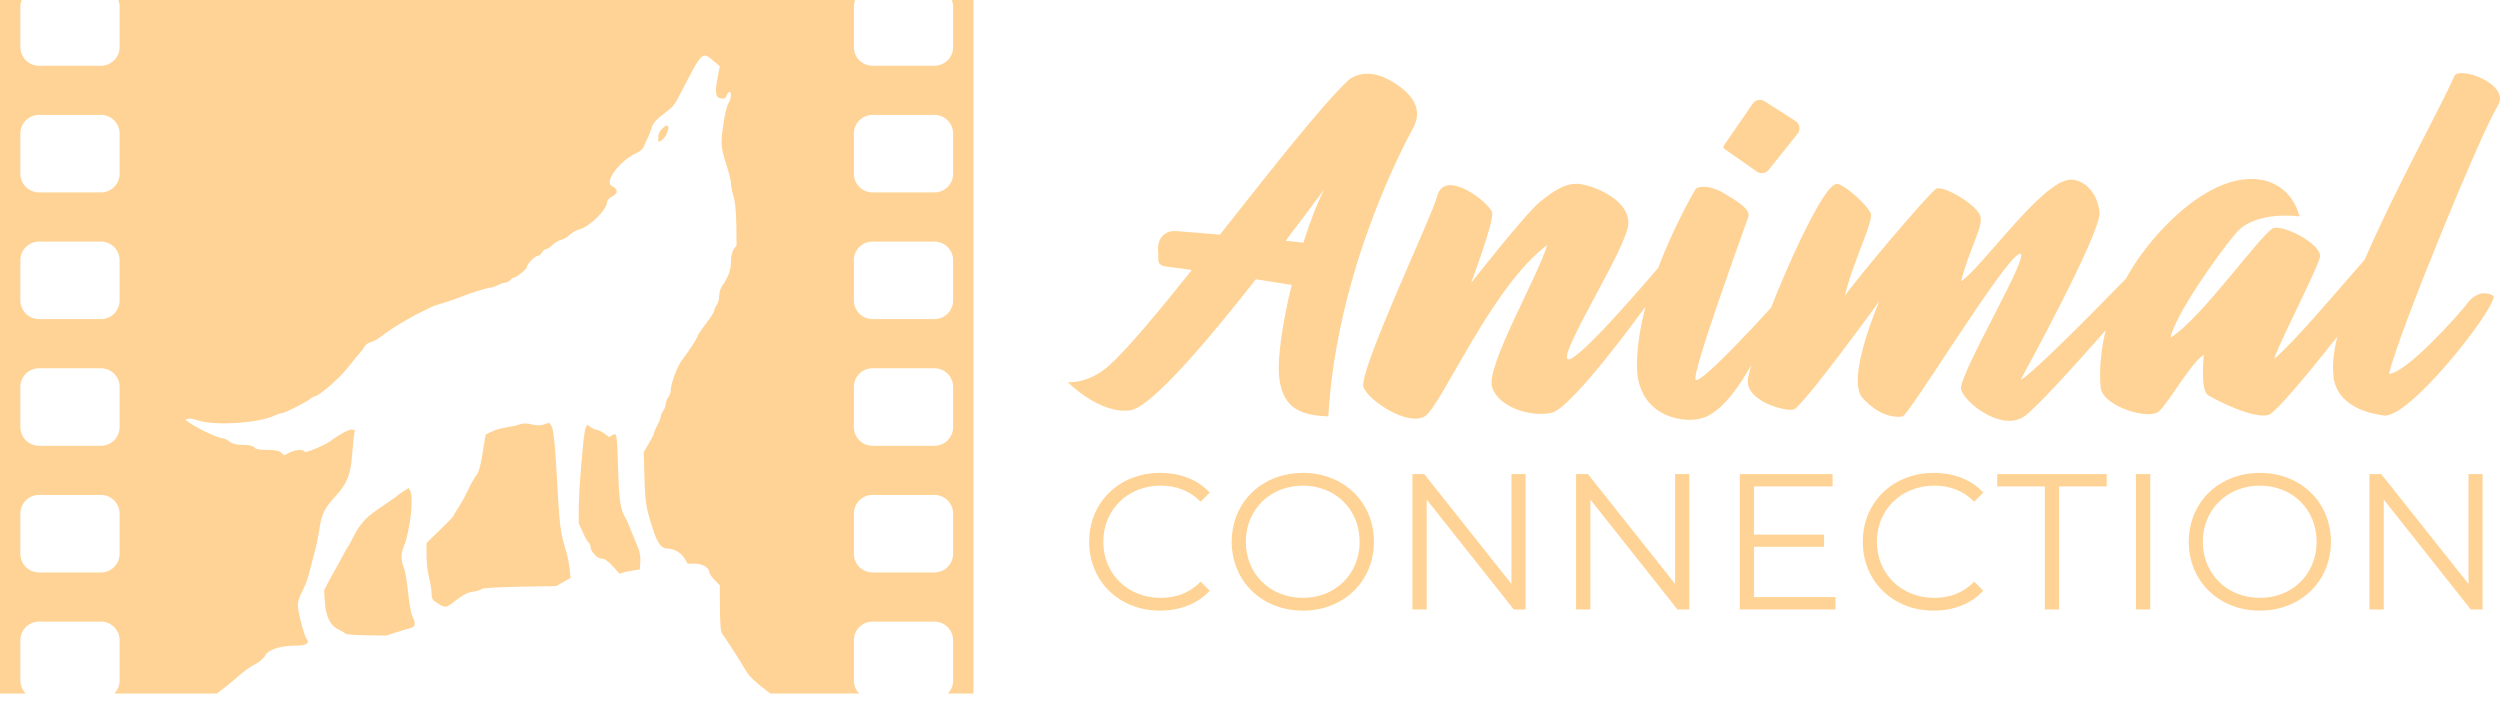
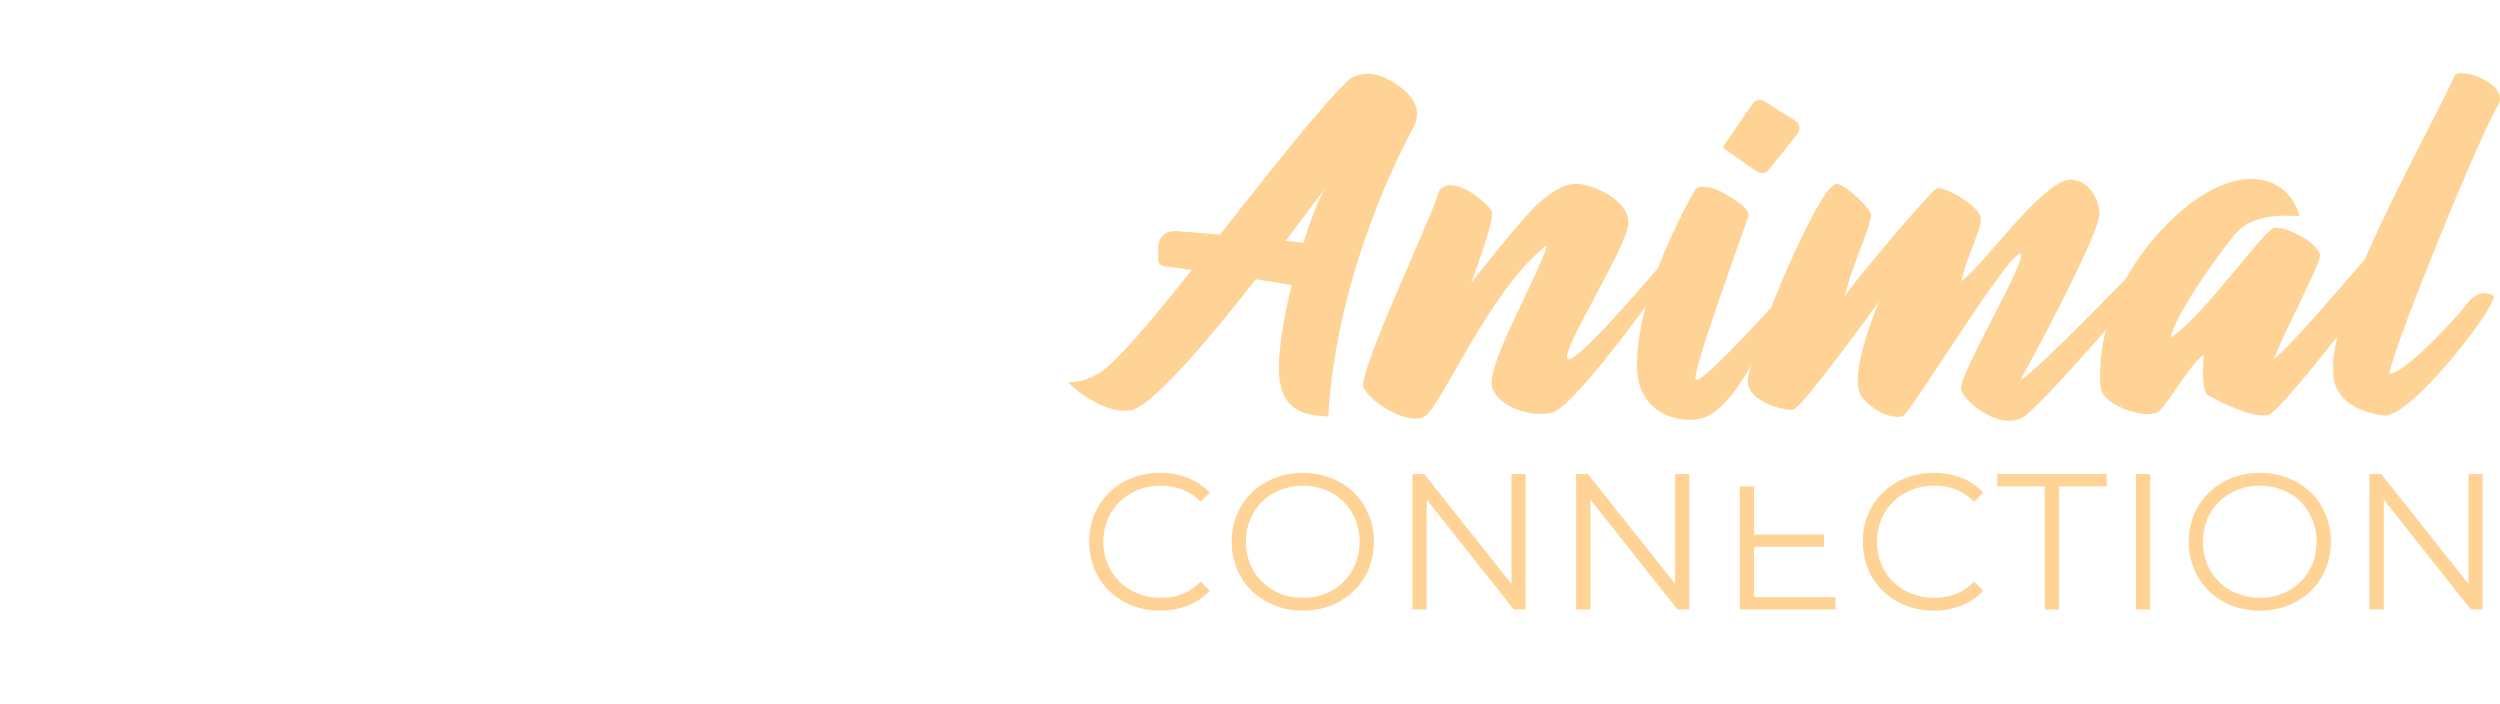
<svg xmlns="http://www.w3.org/2000/svg" width="238" height="67" viewBox="0 0 238 67" fill="none">
-   <path fill-rule="evenodd" clip-rule="evenodd" d="M20.651 66.023H10.879C11.205 65.691 11.387 65.245 11.387 64.779V60.954C11.387 60.483 11.2 60.031 10.867 59.697C10.534 59.364 10.081 59.176 9.61 59.176H3.716C3.245 59.176 2.792 59.364 2.459 59.697C2.125 60.031 1.939 60.483 1.939 60.954V64.779C1.939 65.245 2.121 65.691 2.446 66.023H0V0H2.064C1.982 0.207 1.939 0.43 1.939 0.657V4.481C1.939 4.953 2.125 5.405 2.459 5.738C2.792 6.072 3.245 6.259 3.716 6.259H9.61C10.081 6.259 10.534 6.072 10.867 5.738C11.2 5.405 11.387 4.953 11.387 4.481V0.657C11.387 0.43 11.344 0.207 11.262 0H81.413C81.331 0.207 81.287 0.43 81.287 0.657V4.481C81.287 4.953 81.474 5.405 81.808 5.738C82.141 6.072 82.593 6.259 83.065 6.259H88.959C89.43 6.259 89.882 6.072 90.216 5.738C90.549 5.405 90.737 4.953 90.737 4.481V0.657C90.737 0.43 90.693 0.207 90.61 0H92.674V66.023H90.228C90.554 65.691 90.737 65.245 90.737 64.779V60.954C90.737 60.483 90.549 60.031 90.216 59.697C89.882 59.364 89.43 59.176 88.959 59.176H83.065C82.593 59.176 82.141 59.364 81.808 59.697C81.474 60.031 81.287 60.483 81.287 60.954V64.779C81.287 65.245 81.47 65.691 81.796 66.023H73.343L73.096 65.84C71.997 65.022 71.35 64.412 71.055 63.919C70.281 62.623 68.977 60.594 68.762 60.353C68.612 60.185 68.549 59.494 68.539 57.92L68.525 55.721L68.021 55.201C67.744 54.915 67.518 54.595 67.518 54.49C67.518 54.052 66.883 53.661 66.173 53.661H65.466L65.196 53.205C64.856 52.629 64.185 52.228 63.562 52.228C62.958 52.228 62.593 51.738 62.138 50.317C61.499 48.325 61.419 47.83 61.352 45.446L61.285 43.042L61.774 42.214C62.042 41.758 62.263 41.316 62.263 41.232C62.263 41.148 62.406 40.812 62.581 40.485C62.756 40.158 62.901 39.782 62.905 39.649C62.907 39.517 63.014 39.269 63.143 39.099C63.272 38.929 63.379 38.642 63.382 38.462C63.385 38.282 63.493 37.995 63.621 37.825C63.75 37.655 63.855 37.36 63.855 37.169C63.855 36.533 64.482 34.848 64.939 34.258C65.6 33.404 66.403 32.168 66.403 32.005C66.403 31.927 66.761 31.395 67.199 30.824C67.637 30.253 67.995 29.689 67.995 29.571C67.995 29.453 68.1 29.218 68.229 29.047C68.358 28.877 68.465 28.486 68.468 28.176C68.471 27.868 68.597 27.438 68.749 27.221C69.341 26.378 69.588 25.699 69.588 24.918C69.588 24.421 69.69 23.965 69.854 23.731L70.121 23.35L70.099 21.426C70.085 20.22 69.986 19.205 69.834 18.706C69.7 18.268 69.591 17.703 69.59 17.451C69.588 17.2 69.373 16.34 69.109 15.54C68.596 13.98 68.579 13.546 68.95 11.301C69.058 10.645 69.246 9.966 69.367 9.792C69.617 9.436 69.665 8.752 69.439 8.752C69.358 8.752 69.246 8.896 69.19 9.071C69.087 9.397 68.851 9.463 68.406 9.293C68.102 9.176 68.081 8.532 68.341 7.24L68.528 6.31L67.903 5.778C66.846 4.877 66.851 4.872 64.818 8.832C64.214 10.009 64.095 10.159 63.298 10.749C62.479 11.356 62.131 11.761 62.003 12.256C61.947 12.475 61.811 12.833 61.701 13.052C61.591 13.271 61.422 13.651 61.325 13.897C61.219 14.162 60.931 14.433 60.616 14.565C59.081 15.206 57.469 17.334 58.239 17.703C58.858 17.999 58.879 18.396 58.291 18.701C58.023 18.839 57.803 19.055 57.803 19.179C57.803 19.935 56.202 21.548 55.169 21.833C54.844 21.922 54.427 22.158 54.241 22.356C54.054 22.555 53.69 22.769 53.431 22.833C53.171 22.896 52.786 23.122 52.573 23.335C52.36 23.548 52.091 23.722 51.974 23.722C51.858 23.722 51.686 23.866 51.593 24.04C51.499 24.215 51.32 24.359 51.195 24.359C50.932 24.359 50.159 25.145 50.159 25.413C50.159 25.612 49.158 26.429 48.916 26.429C48.833 26.429 48.676 26.537 48.567 26.668C48.458 26.8 48.252 26.907 48.109 26.908C47.967 26.908 47.645 27.016 47.394 27.147C47.143 27.278 46.821 27.385 46.678 27.385C46.438 27.385 44.782 27.896 44.028 28.202C43.417 28.451 42.273 28.84 41.797 28.963C41.534 29.03 41.176 29.164 41.001 29.26C40.827 29.356 40.469 29.535 40.206 29.659C38.922 30.263 37.225 31.29 36.304 32.019C35.998 32.262 35.548 32.509 35.305 32.569C35.062 32.628 34.783 32.83 34.684 33.017C34.586 33.204 34.367 33.5 34.199 33.675C34.03 33.85 33.538 34.452 33.106 35.011C32.371 35.963 30.324 37.736 29.961 37.736C29.871 37.736 29.703 37.826 29.587 37.935C29.278 38.227 27.108 39.329 26.843 39.329C26.718 39.329 26.413 39.429 26.165 39.551C24.694 40.277 20.44 40.557 18.892 40.029C18.481 39.889 18.029 39.818 17.889 39.872L17.634 39.97L18.178 40.339C18.941 40.857 20.8 41.717 21.155 41.717C21.318 41.717 21.634 41.861 21.856 42.036C22.149 42.266 22.502 42.354 23.132 42.354C23.712 42.354 24.07 42.434 24.201 42.593C24.341 42.761 24.71 42.832 25.442 42.832C26.176 42.832 26.569 42.908 26.768 43.087L27.049 43.343L27.561 43.087C28.152 42.793 28.925 42.751 29.012 43.01C29.063 43.164 30.927 42.389 31.447 41.996C32.264 41.382 33.253 40.847 33.49 40.893L33.78 40.949L33.697 41.532C33.65 41.853 33.568 42.689 33.513 43.389C33.368 45.234 33.036 46.041 31.928 47.254C30.897 48.382 30.611 48.962 30.413 50.317C30.277 51.25 30.047 52.288 29.688 53.581C29.567 54.02 29.425 54.557 29.373 54.776C29.26 55.249 29.059 55.74 28.624 56.616C28.402 57.062 28.326 57.457 28.379 57.89C28.481 58.739 28.976 60.542 29.173 60.786C29.535 61.231 29.179 61.465 28.137 61.465C26.681 61.465 25.537 61.839 25.24 62.413C25.11 62.666 24.697 63.026 24.323 63.213C23.736 63.507 23.3 63.834 22.131 64.855C21.825 65.122 21.215 65.6 20.651 66.023ZM88.959 10.939H83.065C82.593 10.939 82.141 11.126 81.808 11.459C81.474 11.793 81.287 12.245 81.287 12.716V16.541C81.287 17.013 81.474 17.464 81.808 17.798C82.141 18.131 82.593 18.319 83.065 18.319H88.959C89.43 18.319 89.882 18.131 90.216 17.798C90.549 17.464 90.737 17.013 90.737 16.541V12.716C90.737 12.245 90.549 11.793 90.216 11.459C89.882 11.126 89.43 10.939 88.959 10.939ZM9.61 47.117H3.716C3.245 47.117 2.792 47.304 2.459 47.638C2.125 47.971 1.939 48.423 1.939 48.895V52.719C1.939 53.191 2.125 53.643 2.459 53.976C2.792 54.31 3.245 54.497 3.716 54.497H9.61C10.081 54.497 10.534 54.31 10.867 53.976C11.2 53.643 11.387 53.191 11.387 52.719V48.895C11.387 48.423 11.2 47.971 10.867 47.638C10.534 47.304 10.081 47.117 9.61 47.117ZM9.61 35.058H3.716C3.245 35.058 2.792 35.245 2.459 35.578C2.125 35.912 1.939 36.364 1.939 36.835V40.66C1.939 41.132 2.125 41.583 2.459 41.917C2.792 42.251 3.245 42.438 3.716 42.438H9.61C10.081 42.438 10.534 42.251 10.867 41.917C11.2 41.583 11.387 41.132 11.387 40.66V36.835C11.387 36.364 11.2 35.912 10.867 35.578C10.534 35.245 10.081 35.058 9.61 35.058ZM88.959 47.117H83.065C82.593 47.117 82.141 47.304 81.808 47.638C81.474 47.971 81.287 48.423 81.287 48.895V52.719C81.287 53.191 81.474 53.643 81.808 53.976C82.141 54.31 82.593 54.497 83.065 54.497H88.959C89.43 54.497 89.882 54.31 90.216 53.976C90.549 53.643 90.737 53.191 90.737 52.719V48.895C90.737 48.423 90.549 47.971 90.216 47.638C89.882 47.304 89.43 47.117 88.959 47.117ZM9.61 10.939H3.716C3.245 10.939 2.792 11.126 2.459 11.459C2.125 11.793 1.939 12.245 1.939 12.716V16.541C1.939 17.013 2.125 17.464 2.459 17.798C2.792 18.131 3.245 18.319 3.716 18.319H9.61C10.081 18.319 10.534 18.131 10.867 17.798C11.2 17.464 11.387 17.013 11.387 16.541V12.716C11.387 12.245 11.2 11.793 10.867 11.459C10.534 11.126 10.081 10.939 9.61 10.939ZM9.61 22.998H3.716C3.245 22.998 2.792 23.186 2.459 23.518C2.125 23.852 1.939 24.304 1.939 24.776V28.6C1.939 29.072 2.125 29.524 2.459 29.858C2.792 30.191 3.245 30.378 3.716 30.378H9.61C10.081 30.378 10.534 30.191 10.867 29.858C11.2 29.524 11.387 29.072 11.387 28.6V24.776C11.387 24.304 11.2 23.852 10.867 23.518C10.534 23.186 10.081 22.998 9.61 22.998ZM88.959 22.998H83.065C82.593 22.998 82.141 23.186 81.808 23.518C81.474 23.852 81.287 24.304 81.287 24.776V28.6C81.287 29.072 81.474 29.524 81.808 29.858C82.141 30.191 82.593 30.378 83.065 30.378H88.959C89.43 30.378 89.882 30.191 90.216 29.858C90.549 29.524 90.737 29.072 90.737 28.6V24.776C90.737 24.304 90.549 23.852 90.216 23.518C89.882 23.186 89.43 22.998 88.959 22.998ZM88.959 35.058H83.065C82.593 35.058 82.141 35.245 81.808 35.578C81.474 35.912 81.287 36.364 81.287 36.835V40.66C81.287 41.132 81.474 41.583 81.808 41.917C82.141 42.251 82.593 42.438 83.065 42.438H88.959C89.43 42.438 89.882 42.251 90.216 41.917C90.549 41.583 90.737 41.132 90.737 40.66V36.835C90.737 36.364 90.549 35.912 90.216 35.578C89.882 35.245 89.43 35.058 88.959 35.058ZM60.272 54.309C59.921 54.359 59.487 54.449 59.306 54.509L58.977 54.619L58.333 53.901C57.886 53.404 57.562 53.184 57.279 53.184C56.851 53.184 56.211 52.483 56.211 52.014C56.211 51.879 56.135 51.722 56.043 51.665C55.951 51.608 55.7 51.165 55.486 50.681L55.096 49.8V48.481C55.096 46.65 55.547 41.239 55.737 40.793L55.893 40.426L56.247 40.673C56.441 40.809 56.699 40.921 56.819 40.921C56.939 40.921 57.255 41.076 57.521 41.265L58.004 41.609L58.294 41.427C58.727 41.157 58.744 41.254 58.846 44.682C58.938 47.733 59.058 48.508 59.572 49.361C59.651 49.492 59.758 49.708 59.809 49.839C60.086 50.559 60.442 51.431 60.706 52.038C60.896 52.474 60.987 52.997 60.957 53.471L60.908 54.218L60.272 54.309ZM37.701 60.204L36.788 60.507L34.866 60.48C33.809 60.465 32.907 60.392 32.861 60.317C32.815 60.243 32.514 60.058 32.192 59.906C31.43 59.547 31.012 58.684 30.922 57.285L30.854 56.211L31.194 55.533C31.381 55.16 31.684 54.605 31.868 54.298C32.052 53.991 32.387 53.383 32.613 52.945C32.839 52.507 33.063 52.112 33.111 52.069C33.16 52.025 33.378 51.631 33.598 51.193C34.212 49.963 34.766 49.319 35.843 48.579C37.318 47.567 37.809 47.221 37.897 47.128C37.941 47.082 38.183 46.913 38.435 46.753L38.893 46.462L39.029 46.677C39.412 47.281 39.046 50.578 38.435 52.035C38.155 52.702 38.157 53.353 38.439 54.014C38.562 54.301 38.745 55.361 38.846 56.368C38.946 57.375 39.132 58.407 39.258 58.662C39.611 59.368 39.552 59.693 39.052 59.804C38.811 59.858 38.203 60.038 37.701 60.204ZM62.665 13.466C62.665 12.816 62.655 12.602 63.122 12.175C63.59 11.748 63.742 11.972 63.539 12.582C63.336 13.191 62.767 13.578 62.665 13.466ZM43.461 57.109C42.459 57.892 42.452 57.894 41.799 57.519C41.174 57.16 41.088 57.026 41.085 56.416C41.083 56.136 40.974 55.493 40.843 54.989C40.712 54.484 40.605 53.538 40.605 52.884V51.697L41.879 50.457C42.579 49.775 43.152 49.181 43.152 49.138C43.152 49.094 43.358 48.75 43.61 48.374C43.862 47.997 44.268 47.259 44.513 46.734C44.757 46.208 45.118 45.563 45.313 45.3C45.637 44.866 45.763 44.351 46.129 41.988L46.222 41.383L46.797 41.093C47.113 40.934 47.731 40.754 48.169 40.693C48.606 40.632 49.189 40.504 49.462 40.408C49.818 40.284 50.15 40.284 50.631 40.405C51.108 40.526 51.445 40.527 51.791 40.406L52.278 40.236L52.48 40.511C52.668 40.769 52.819 42.006 52.955 44.425C53.293 50.419 53.296 50.444 53.917 52.564C54.036 52.968 54.176 53.685 54.229 54.157L54.325 55.015L53.636 55.405L52.946 55.796L49.444 55.857C47.378 55.893 45.901 55.983 45.843 56.076C45.79 56.163 45.431 56.275 45.047 56.325C44.55 56.39 44.089 56.618 43.461 57.109Z" fill="#FFD395" />
  <path fill-rule="evenodd" clip-rule="evenodd" d="M119.561 26.587C114.684 32.8 109.514 38.826 107.567 39.07C104.664 39.433 101.648 36.38 101.648 36.38C101.648 36.38 103.657 36.586 105.677 34.718C107.49 33.042 110.339 29.612 113.465 25.703C112.186 25.524 111.257 25.4 111.01 25.372C109.986 25.256 110.335 24.488 110.266 24.023C110.11 22.988 110.661 21.906 111.987 21.999C112.472 22.033 114.126 22.163 116.141 22.335C120.904 16.311 125.811 10.021 128.419 7.586C128.419 7.586 129.888 6.314 132.213 7.586C134.54 8.858 135.488 10.419 134.543 12.164C133.598 13.908 127.239 25.816 126.456 39.645C124.239 39.536 122.138 39.157 121.781 35.941C121.576 34.091 122.116 30.622 122.97 27.122C121.976 26.957 120.792 26.773 119.561 26.587ZM124.084 23.108C124.738 21.024 125.449 19.175 126.107 17.969C125.013 19.447 123.746 21.143 122.394 22.918C123.011 22.983 123.583 23.047 124.084 23.108ZM157.862 25.495C159.467 21.253 161.44 17.969 161.44 17.969C161.702 17.735 162.777 17.591 164.086 18.376C165.394 19.161 166.674 19.917 166.441 20.644C166.209 21.371 160.888 35.88 161.44 36.17C161.993 36.461 167.022 31.024 168.564 29.337C168.577 29.323 168.589 29.309 168.602 29.296C170.292 24.983 172.526 20.2 173.907 18.31C174.232 17.864 174.712 17.439 174.931 17.499C175.849 17.748 177.699 19.508 178.072 20.252C178.444 20.996 176.536 24.508 175.606 28.206C176.42 26.928 183.657 18.343 184.331 17.969C185.006 17.594 188.283 19.554 188.539 20.601C188.794 21.647 187.468 23.725 186.701 26.772C188.544 25.604 194.119 17.642 196.842 17.135C198.03 16.914 199.675 17.997 199.875 20.252C200.044 22.157 192.356 36.175 192.356 36.175C193.449 35.627 199.218 29.781 202.388 26.532C203.255 24.957 204.417 23.314 205.974 21.686C212.44 14.917 217.832 16.422 218.915 20.601C218.915 20.601 214.771 20.01 212.923 22.134C211.075 24.259 206.959 30.204 206.645 32.138C209.694 30.241 215.569 21.786 216.51 21.686C217.829 21.545 221.046 23.36 220.86 24.453C220.673 25.547 216.719 33.125 216.51 34.171C218.535 32.426 222.339 27.89 225.125 24.709C228.08 17.868 232.322 10.303 233.645 7.255C234.088 6.233 239.091 8.022 237.782 10.086C236.27 12.47 228.474 31.35 227.427 35.595C229.201 35.478 234.398 29.574 234.892 28.876C235.217 28.417 235.739 28.032 236.245 27.935C236.641 27.86 237.445 28.032 237.4 28.297C237.109 29.983 229.312 39.887 226.933 39.557C223.008 39.012 222.165 36.932 222.136 35.595C222.028 34.646 222.175 33.438 222.508 32.053C219.701 35.616 216.651 39.266 215.999 39.484C214.812 39.879 211.863 38.586 210.184 37.609C209.439 37.051 209.811 33.781 209.811 33.781C208.666 34.404 206.649 38.068 205.565 39.13C204.606 40.07 200.177 38.665 199.991 36.921C199.914 36.2 199.796 34.148 200.46 31.446C197.413 34.905 193.834 38.855 192.702 39.645C190.608 41.105 187.073 38.395 186.701 37.092C186.329 35.79 193.749 23.531 192.213 24.183C190.678 24.834 181.746 39.534 181.119 39.645C180.491 39.757 178.979 39.697 177.327 37.906C175.676 36.115 178.909 28.679 178.909 28.679C178.909 28.679 171.53 38.863 170.726 38.999C169.762 39.162 166.002 38.099 166.418 35.975C166.487 35.628 166.583 35.228 166.705 34.787C165.582 36.73 164.229 38.792 162.487 39.645C160.732 40.505 155.835 39.885 155.835 34.811C155.835 32.994 156.163 31.07 156.66 29.197L156.298 29.672C156.298 29.672 149.639 38.86 147.721 39.296C145.802 39.733 142.72 38.831 142.051 36.883C141.382 34.935 146.5 26.183 147.284 23.333C141.935 27.344 137.196 38.715 135.626 39.645C134.056 40.576 130.392 38.249 129.811 36.883C129.23 35.516 136.336 20.59 136.818 18.682C137.515 15.92 141.877 19.351 142.051 20.252C142.225 21.153 140.045 26.939 140.045 26.939C140.045 26.939 145.191 20.369 146.587 19.235C147.982 18.1 149.175 17.287 150.599 17.548C152.024 17.81 155.106 19.089 155.019 21.299C154.931 23.508 148.477 33.481 149.233 34.179C149.87 34.768 155.967 27.717 157.862 25.495ZM164.086 14.119V13.895L166.86 9.864C167.113 9.497 167.611 9.397 167.986 9.637L170.931 11.521C171.128 11.647 171.263 11.851 171.301 12.083C171.339 12.314 171.277 12.55 171.13 12.733L168.374 16.175C168.102 16.515 167.612 16.585 167.256 16.336L164.086 14.119Z" fill="#FFD395" />
-   <path fill-rule="evenodd" clip-rule="evenodd" d="M110.427 58.132C106.564 58.132 103.688 55.351 103.688 51.576C103.688 47.8 106.564 45.019 110.447 45.019C112.326 45.019 114.02 45.645 115.163 46.898L114.296 47.763C113.245 46.695 111.957 46.234 110.486 46.234C107.372 46.234 105.034 48.519 105.034 51.576C105.034 54.633 107.372 56.916 110.486 56.916C111.957 56.916 113.245 56.456 114.296 55.369L115.163 56.235C114.02 57.487 112.325 58.132 110.427 58.132ZM124.038 58.132C120.136 58.132 117.259 55.333 117.259 51.576C117.259 47.818 120.136 45.019 124.038 45.019C127.907 45.019 130.798 47.8 130.798 51.576C130.798 55.351 127.907 58.132 124.038 58.132ZM124.038 56.916C127.132 56.916 129.437 54.651 129.437 51.576C129.437 48.5 127.132 46.234 124.038 46.234C120.925 46.234 118.605 48.5 118.605 51.576C118.605 54.651 120.925 56.916 124.038 56.916ZM143.89 45.13H145.236V58.021H144.113L135.823 47.561V58.021H134.463V45.13H135.586L143.89 55.59V45.13ZM159.471 45.13H160.818V58.021H159.694L151.405 47.561V58.021H150.044V45.13H151.168L159.471 55.59V45.13ZM166.986 56.843H174.738V58.021H165.626V45.13H174.462V46.308H166.986V50.894H173.654V52.054H166.986V56.843ZM184.078 58.132C180.209 58.132 177.338 55.351 177.338 51.576C177.338 47.8 180.21 45.019 184.098 45.019C185.976 45.019 187.671 45.645 188.809 46.898L187.942 47.763C186.896 46.695 185.608 46.234 184.131 46.234C181.018 46.234 178.679 48.519 178.679 51.576C178.679 54.633 181.018 56.916 184.131 56.916C185.608 56.916 186.896 56.456 187.942 55.369L188.809 56.235C187.671 57.487 185.976 58.132 184.078 58.132ZM194.668 58.021V46.308H190.135V45.13H200.56V46.308H196.028V58.021H194.668ZM203.339 58.021V45.13H204.705V58.021H203.339ZM215.144 58.132C211.242 58.132 208.37 55.333 208.37 51.576C208.37 47.818 211.242 45.019 215.144 45.019C219.013 45.019 221.903 47.8 221.903 51.576C221.903 55.351 219.013 58.132 215.144 58.132ZM215.144 56.916C218.238 56.916 220.543 54.651 220.543 51.576C220.543 48.5 218.238 46.234 215.144 46.234C212.036 46.234 209.711 48.5 209.711 51.576C209.711 54.651 212.036 56.916 215.144 56.916ZM235.001 45.13H236.342V58.021H235.219L226.934 47.561V58.021H225.569V45.13H226.692L235.001 55.59V45.13Z" fill="#FFD395" />
+   <path fill-rule="evenodd" clip-rule="evenodd" d="M110.427 58.132C106.564 58.132 103.688 55.351 103.688 51.576C103.688 47.8 106.564 45.019 110.447 45.019C112.326 45.019 114.02 45.645 115.163 46.898L114.296 47.763C113.245 46.695 111.957 46.234 110.486 46.234C107.372 46.234 105.034 48.519 105.034 51.576C105.034 54.633 107.372 56.916 110.486 56.916C111.957 56.916 113.245 56.456 114.296 55.369L115.163 56.235C114.02 57.487 112.325 58.132 110.427 58.132ZM124.038 58.132C120.136 58.132 117.259 55.333 117.259 51.576C117.259 47.818 120.136 45.019 124.038 45.019C127.907 45.019 130.798 47.8 130.798 51.576C130.798 55.351 127.907 58.132 124.038 58.132ZM124.038 56.916C127.132 56.916 129.437 54.651 129.437 51.576C129.437 48.5 127.132 46.234 124.038 46.234C120.925 46.234 118.605 48.5 118.605 51.576C118.605 54.651 120.925 56.916 124.038 56.916ZM143.89 45.13H145.236V58.021H144.113L135.823 47.561V58.021H134.463V45.13H135.586L143.89 55.59V45.13ZM159.471 45.13H160.818V58.021H159.694L151.405 47.561V58.021H150.044V45.13H151.168L159.471 55.59V45.13ZM166.986 56.843H174.738V58.021H165.626V45.13V46.308H166.986V50.894H173.654V52.054H166.986V56.843ZM184.078 58.132C180.209 58.132 177.338 55.351 177.338 51.576C177.338 47.8 180.21 45.019 184.098 45.019C185.976 45.019 187.671 45.645 188.809 46.898L187.942 47.763C186.896 46.695 185.608 46.234 184.131 46.234C181.018 46.234 178.679 48.519 178.679 51.576C178.679 54.633 181.018 56.916 184.131 56.916C185.608 56.916 186.896 56.456 187.942 55.369L188.809 56.235C187.671 57.487 185.976 58.132 184.078 58.132ZM194.668 58.021V46.308H190.135V45.13H200.56V46.308H196.028V58.021H194.668ZM203.339 58.021V45.13H204.705V58.021H203.339ZM215.144 58.132C211.242 58.132 208.37 55.333 208.37 51.576C208.37 47.818 211.242 45.019 215.144 45.019C219.013 45.019 221.903 47.8 221.903 51.576C221.903 55.351 219.013 58.132 215.144 58.132ZM215.144 56.916C218.238 56.916 220.543 54.651 220.543 51.576C220.543 48.5 218.238 46.234 215.144 46.234C212.036 46.234 209.711 48.5 209.711 51.576C209.711 54.651 212.036 56.916 215.144 56.916ZM235.001 45.13H236.342V58.021H235.219L226.934 47.561V58.021H225.569V45.13H226.692L235.001 55.59V45.13Z" fill="#FFD395" />
</svg>